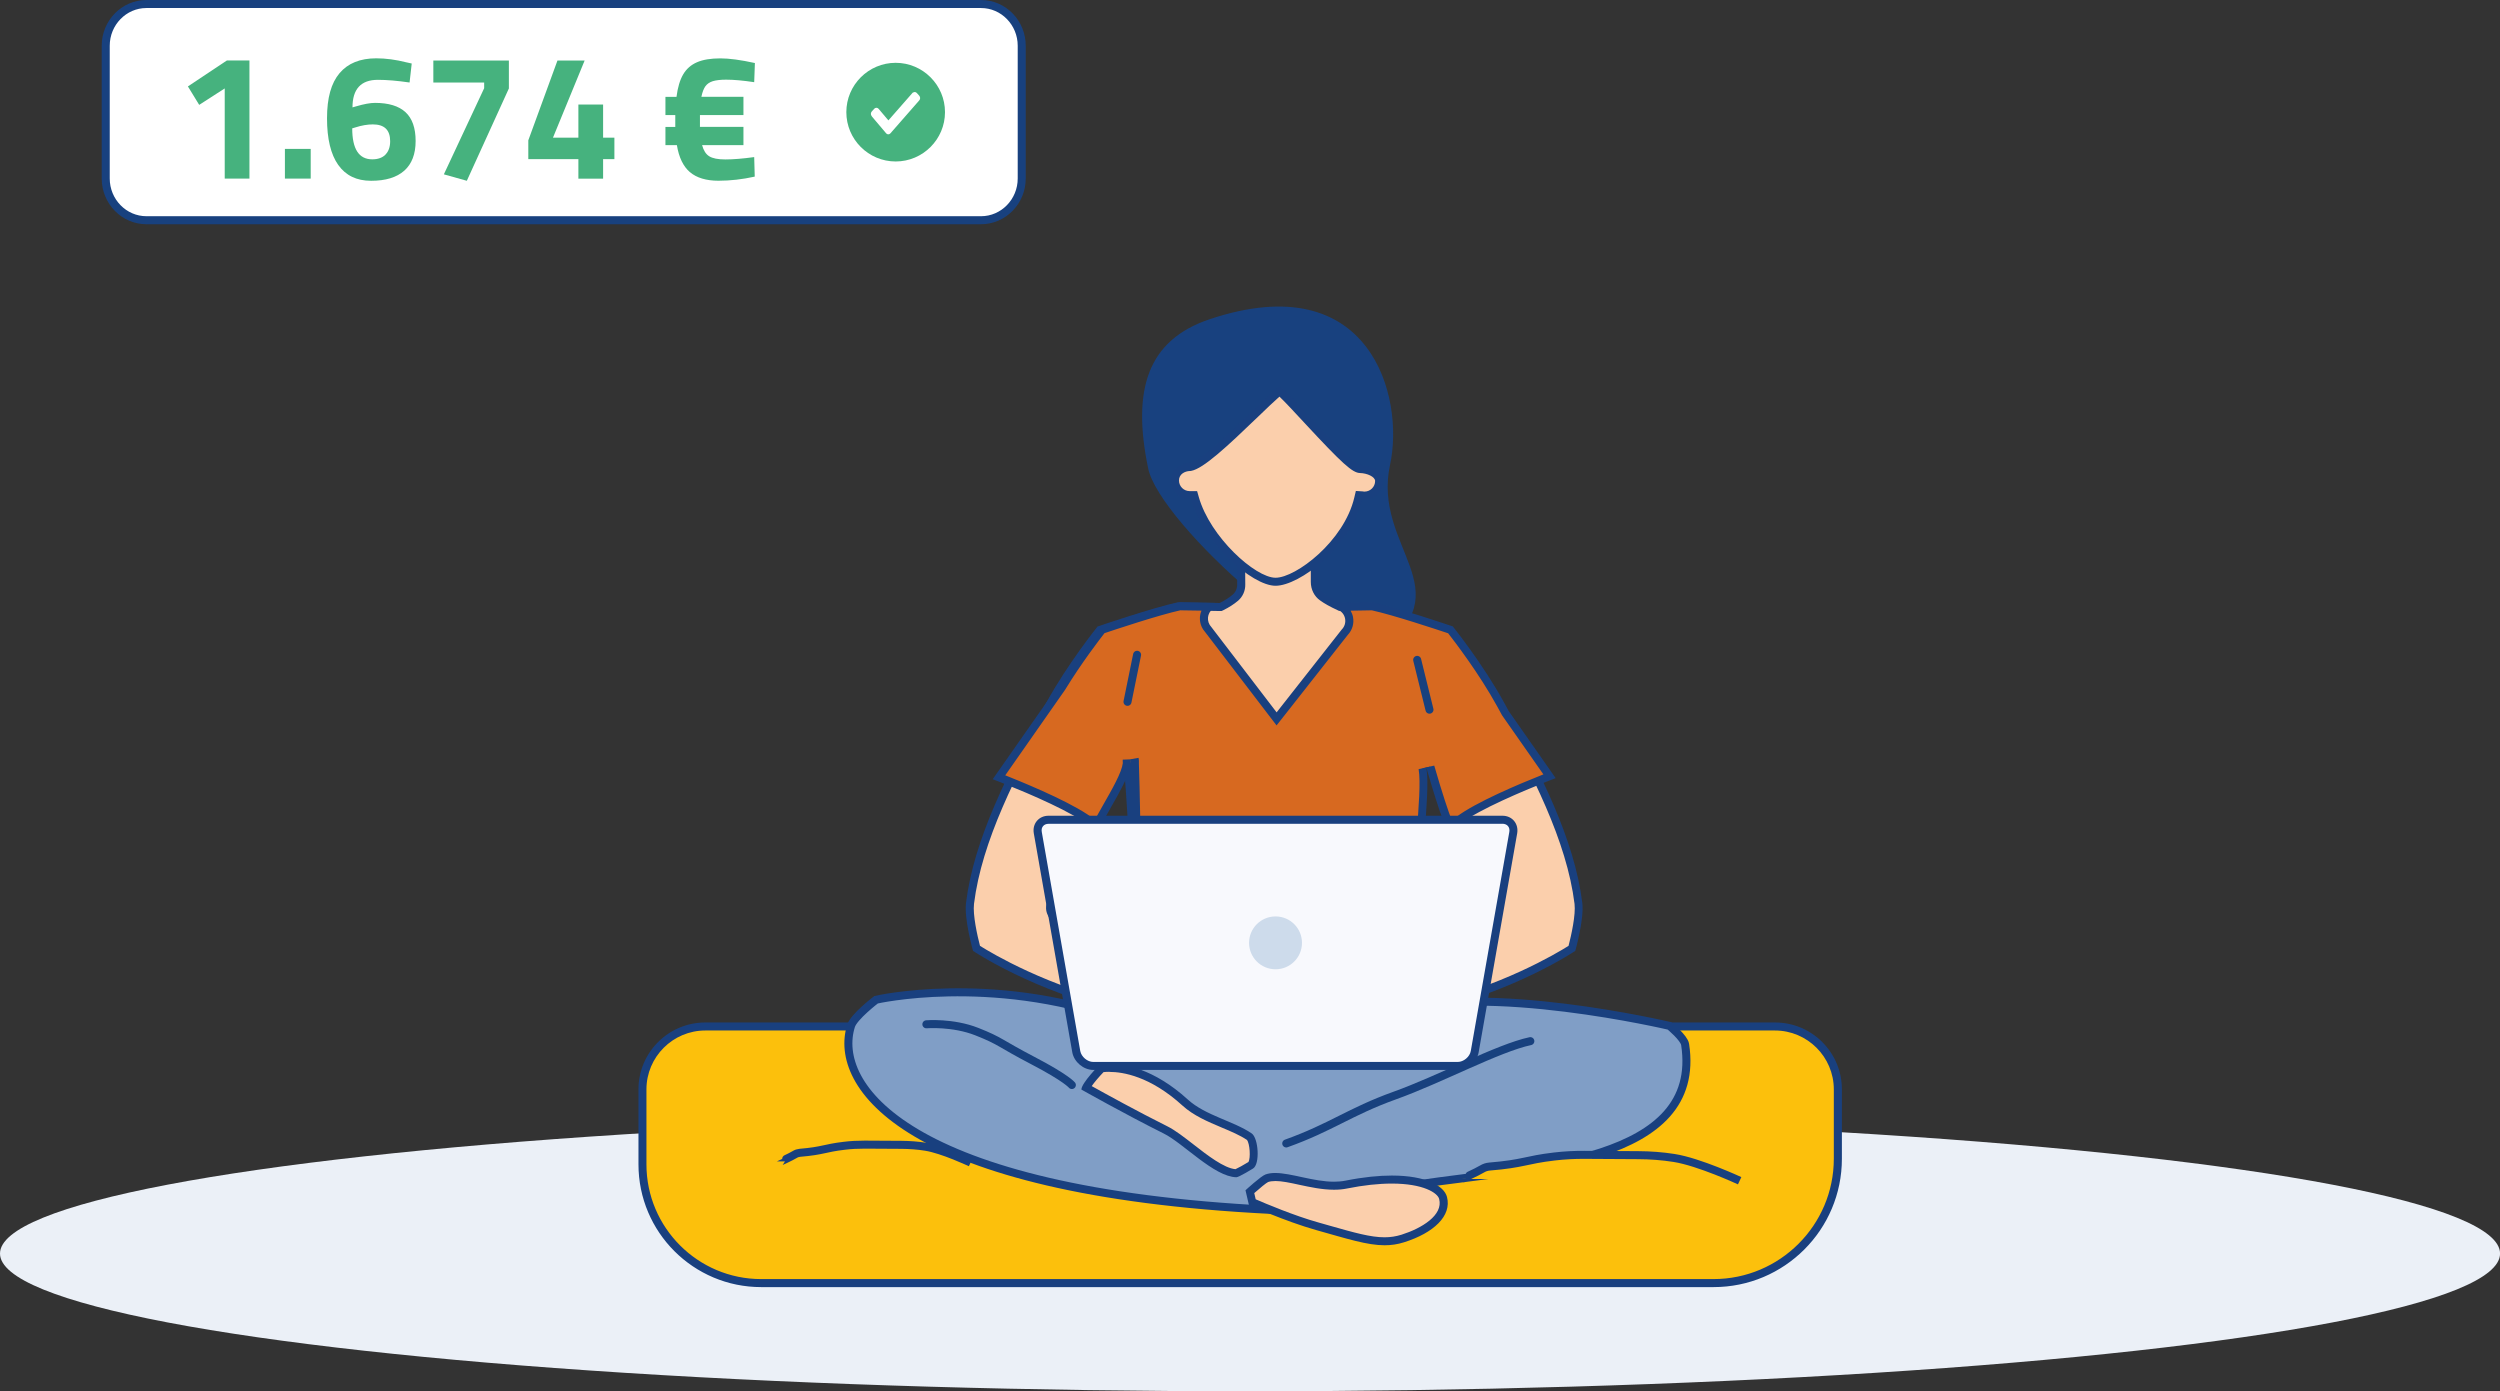
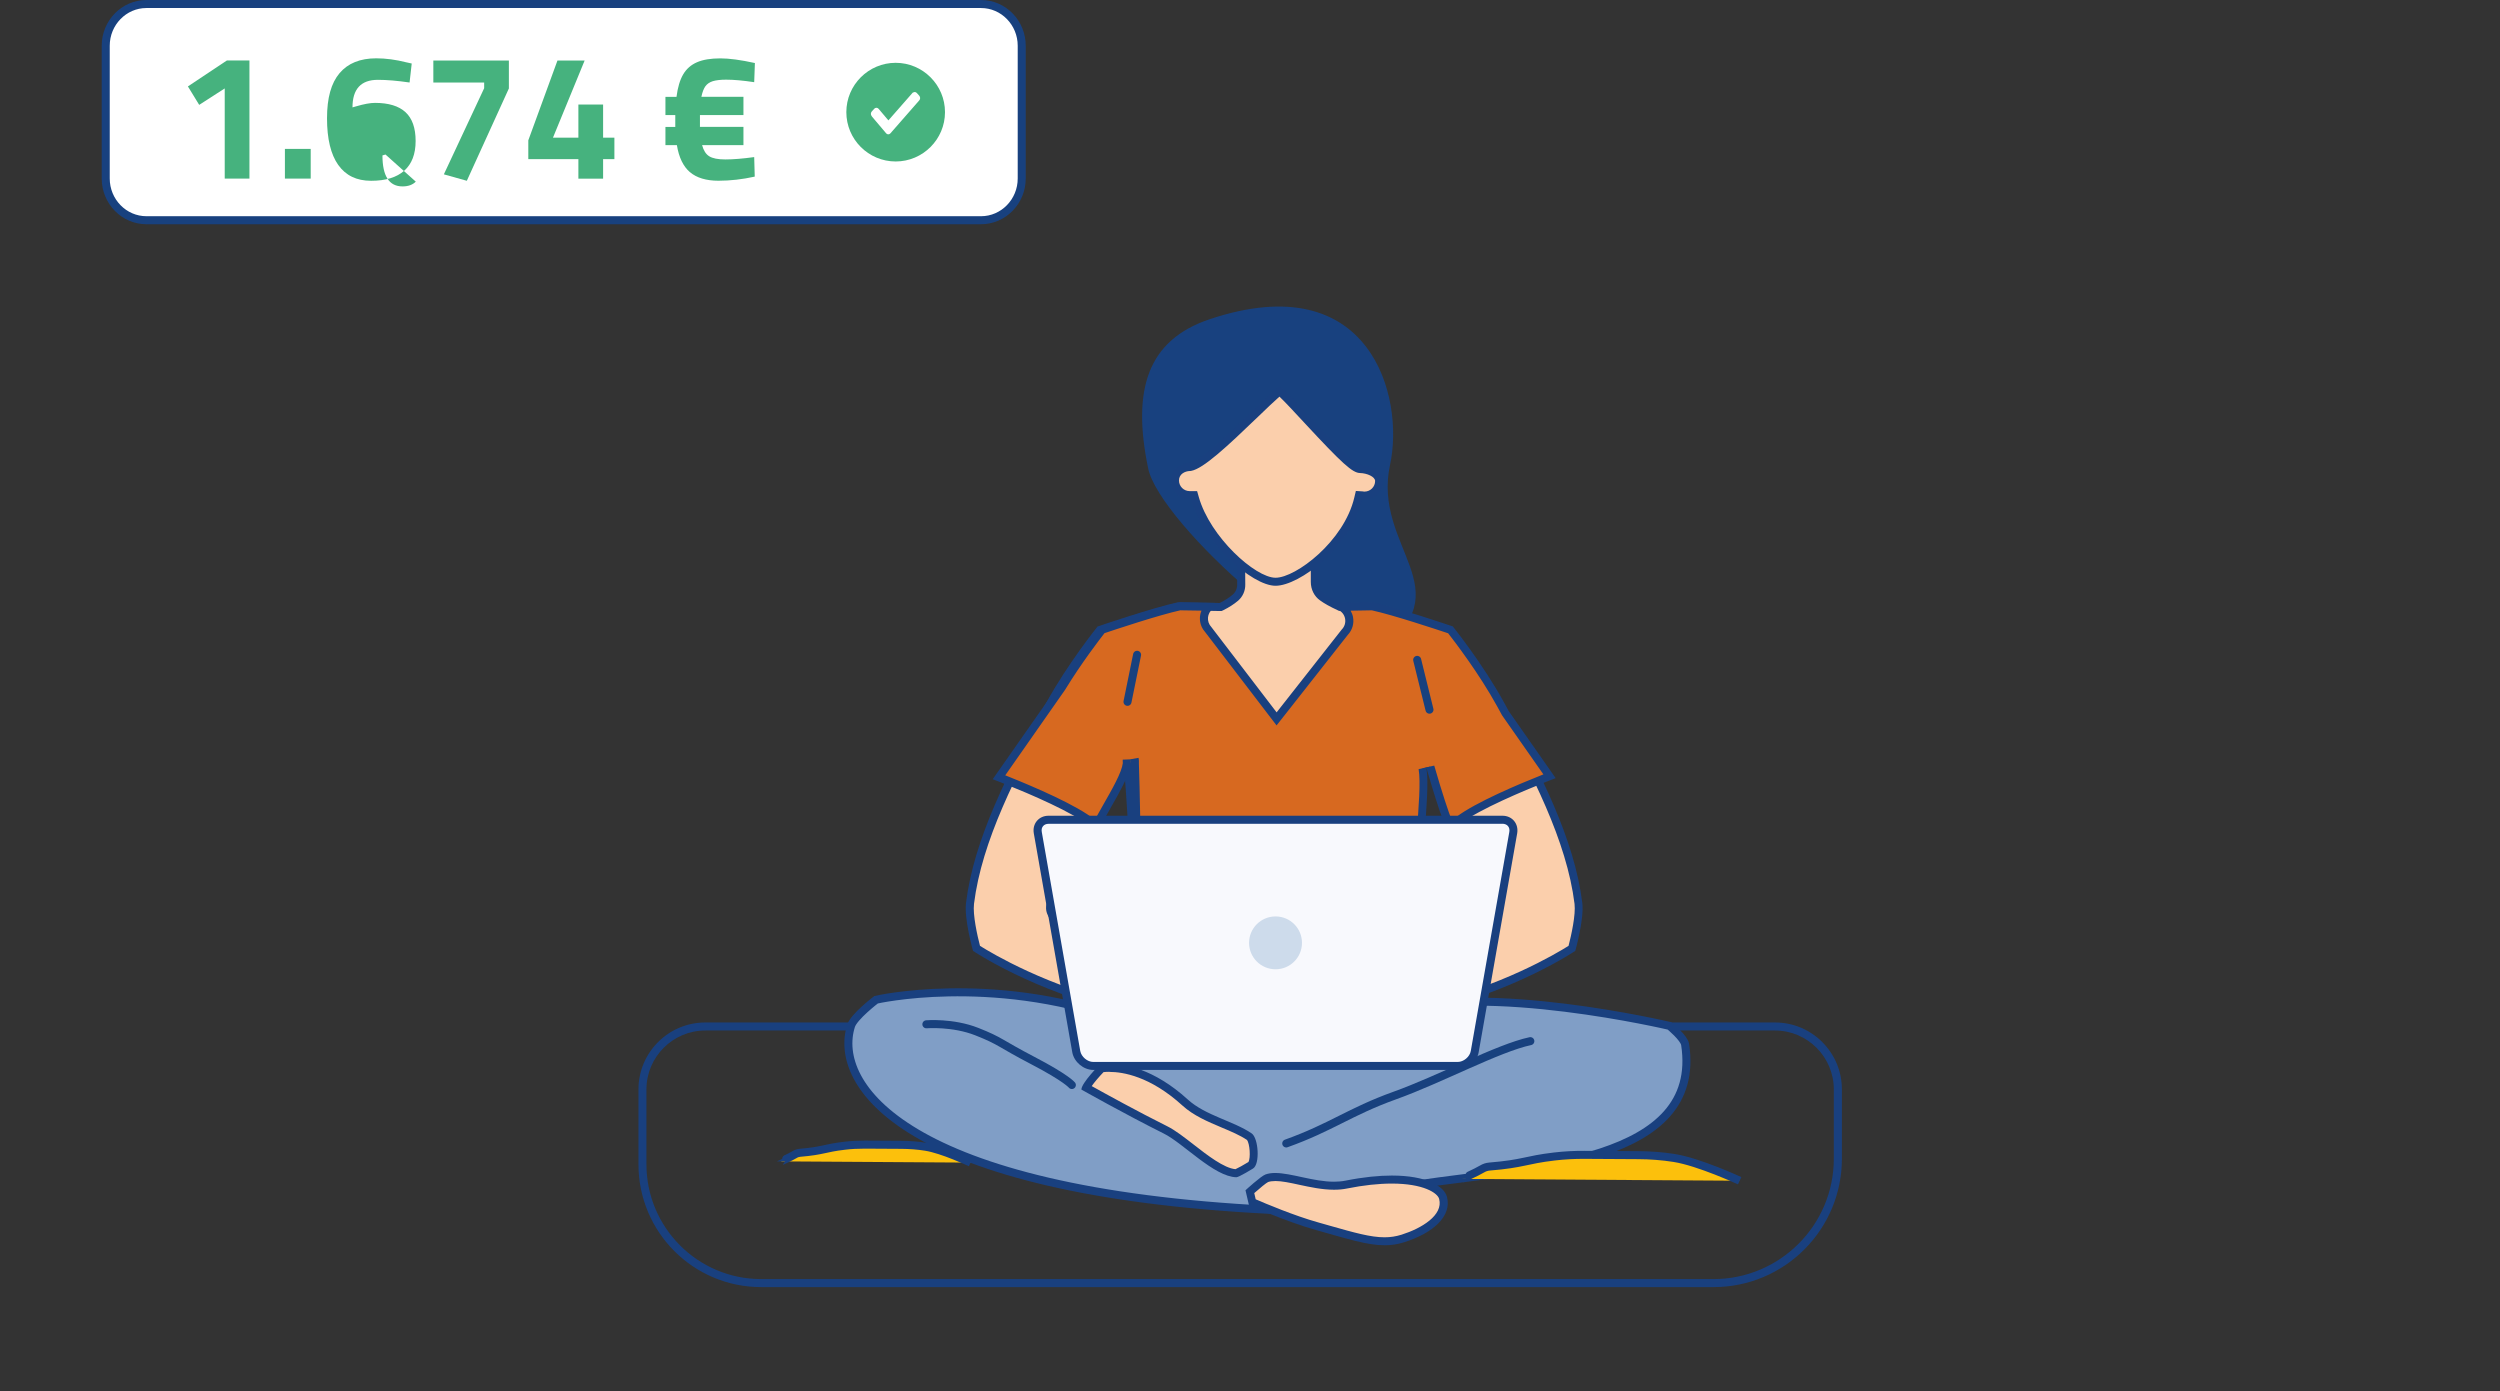
<svg xmlns="http://www.w3.org/2000/svg" id="Ebene_2" data-name="Ebene 2" viewBox="0 0 467.25 260.03">
  <rect x="0" y="0" width="467.25" height="260.03" fill="#333333" stroke="none" />
  <defs>
    <style>
      .cls-1 {
        fill: #b8d3f0;
      }

      .cls-1, .cls-2, .cls-3, .cls-4, .cls-5 {
        stroke-width: 1.5px;
      }

      .cls-1, .cls-2, .cls-4, .cls-5 {
        stroke-miterlimit: 10;
      }

      .cls-1, .cls-3 {
        stroke: #18417e;
        stroke-linecap: round;
      }

      .cls-2 {
        fill: #c58b5c;
      }

      .cls-2, .cls-4, .cls-5 {
        stroke: #19407f;
      }

      .cls-6 {
        fill: #f8f9fd;
      }

      .cls-6, .cls-7, .cls-8, .cls-9, .cls-10, .cls-11, .cls-12, .cls-13, .cls-14, .cls-15, .cls-16 {
        stroke-width: 0px;
      }

      .cls-7 {
        isolation: isolate;
        opacity: 1;
      }

      .cls-7, .cls-14 {
        fill: #fff;
      }

      .cls-8 {
        fill: #fbcfac;
      }

      .cls-9 {
        fill: #19407f;
      }

      .cls-10 {
        fill: #cddbeb;
      }

      .cls-11 {
        fill: #18417f;
      }

      .cls-3 {
        fill: none;
      }

      .cls-12 {
        fill: #46b27e;
      }

      .cls-4 {
        fill: #809ec6;
      }

      .cls-13 {
        fill: #d76920;
      }

      .cls-5, .cls-15 {
        fill: #fcc00c;
      }

      .cls-16 {
        fill: #ebf0f7;
      }
    </style>
  </defs>
  <g id="Text-Bild">
    <g id="Ebene_61" data-name="Ebene 61">
      <g>
        <g id="Kachel-Betrag">
          <g>
            <path class="cls-14" d="M27.37,41.17c-4.2,0-7.61-3.5-7.61-7.8V8.55c0-4.3,3.42-7.8,7.61-7.8h155.98c4.2,0,7.61,3.5,7.61,7.8v24.81c0,4.3-3.42,7.8-7.61,7.8H27.37Z" />
            <path class="cls-11" d="M183.35,1.5c3.78,0,6.86,3.16,6.86,7.05v24.81c0,3.89-3.08,7.05-6.86,7.05H27.37c-3.78,0-6.86-3.16-6.86-7.05V8.55c0-3.89,3.08-7.05,6.86-7.05h155.98M183.35,0H27.37c-4.61,0-8.36,3.84-8.36,8.55v24.81c0,4.72,3.75,8.55,8.36,8.55h155.98c4.61,0,8.36-3.84,8.36-8.55V8.55c0-4.72-3.75-8.55-8.36-8.55h0Z" />
          </g>
          <g>
            <path class="cls-12" d="M42.01,16.52l-4.78,3.08-2.11-3.45,7.29-4.85h4.21v22.08h-4.62v-16.86Z" />
            <path class="cls-12" d="M53.25,27.83h4.82v5.55h-4.82v-5.55Z" />
-             <path class="cls-12" d="M63.21,30.82c-1.39-1.97-2.09-4.88-2.09-8.71s.78-6.58,2.34-8.43,3.85-2.78,6.86-2.78c1.78,0,3.65.25,5.59.74l1.04.23-.4,3.55c-2.27-.33-4.25-.5-5.92-.5-3.17,0-4.75,1.72-4.75,5.15l.7-.2c1.43-.42,2.6-.64,3.51-.64,2.54,0,4.44.58,5.7,1.74,1.26,1.16,1.89,2.96,1.89,5.39s-.71,4.28-2.12,5.54c-1.42,1.26-3.48,1.89-6.2,1.89s-4.74-.99-6.14-2.96ZM72.05,28.88c.58-.59.87-1.42.87-2.49,0-2.1-1.08-3.14-3.24-3.14-1,0-2.1.19-3.28.57l-.57.17c0,3.86,1.25,5.79,3.75,5.79,1.07,0,1.89-.3,2.48-.89Z" />
+             <path class="cls-12" d="M63.21,30.82c-1.39-1.97-2.09-4.88-2.09-8.71s.78-6.58,2.34-8.43,3.85-2.78,6.86-2.78c1.78,0,3.65.25,5.59.74l1.04.23-.4,3.55c-2.27-.33-4.25-.5-5.92-.5-3.17,0-4.75,1.72-4.75,5.15l.7-.2c1.43-.42,2.6-.64,3.51-.64,2.54,0,4.44.58,5.7,1.74,1.26,1.16,1.89,2.96,1.89,5.39s-.71,4.28-2.12,5.54c-1.42,1.26-3.48,1.89-6.2,1.89s-4.74-.99-6.14-2.96ZM72.05,28.88l-.57.17c0,3.86,1.25,5.79,3.75,5.79,1.07,0,1.89-.3,2.48-.89Z" />
            <path class="cls-12" d="M82.96,32.58l7.53-16.09v-1.07h-9.5v-4.11h14.12v5.22l-7.86,17.26-4.28-1.2Z" />
            <path class="cls-12" d="M108.11,29.74h-9.37v-3.51l5.45-14.92h5.08l-5.92,14.42h4.75v-6.19h4.62v6.19h2.11v4.01h-2.11v3.65h-4.62v-3.65Z" />
            <path class="cls-12" d="M128.95,32.18c-1.25-1.07-2.06-2.75-2.44-5.05h-2.14v-3.41h1.84v-2.21h-1.84v-3.41h2.07c.22-1.76.64-3.16,1.25-4.2.61-1.04,1.48-1.79,2.59-2.27,1.11-.48,2.56-.72,4.35-.72,1.67,0,3.82.29,6.46.87l-.13,3.58c-2.05-.31-3.8-.47-5.25-.47-1.05,0-1.87.1-2.48.28-.6.19-1.07.51-1.39.95-.32.45-.57,1.1-.75,1.97h7.86v3.41h-8.13v2.21h8.13v3.41h-7.73c.27,1,.71,1.7,1.34,2.09.62.39,1.63.59,3.01.59,1.47,0,3.27-.15,5.39-.44l.1,3.65c-2.3.51-4.56.77-6.79.77s-4.07-.53-5.32-1.61Z" />
          </g>
          <g id="OK">
            <path class="cls-12" d="M167.4,30.18c-5.09,0-9.22-4.14-9.22-9.22s4.14-9.22,9.22-9.22,9.22,4.14,9.22,9.22-4.14,9.22-9.22,9.22Z" />
            <path id="Tick" class="cls-7" d="M171.82,17.9l-.47-.52c-.19-.21-.49-.24-.71-.07h-.05l-4.55,5.19-1.81-2.14-.04-.04c-.1-.12-.25-.18-.39-.18h0c-.15,0-.29.07-.4.18l-.47.52c-.21.23-.22.61-.02.85l.07.11,2.65,3.13h0c.21.24.56.24.78,0,0,0,0,0,0,0l5.4-6.17c.22-.23.22-.62,0-.86,0,0,0,0,0,0Z" />
          </g>
        </g>
        <g>
          <path class="cls-11" d="M214.6,87.57c-3.07-14.71-.17-24.02,11.55-27.93,30.04-10.02,36.4,14.56,33.65,27.23-3.37,15.55,14.03,23.42-2.32,34.81-8.21,5.7-40.78-23.95-42.88-34.1Z" />
          <g>
            <path class="cls-8" d="M237.96,200.67c-9.42-.67-23.99-5.96-25.97-6.69-1.12-1.71-1.53-3.04-1.48-4.83l.02-.61-.6-.14c-14.97-3.41-25.73-10.06-27.41-11.14-.32-1.17-1.53-5.91-1.22-8.42,1.48-11.89,7.91-24.38,14.94-37.2,3.54-6.47,8.48-12.81,9.35-13.91,1.47-.5,10.38-3.49,14.63-4.41l7.91.13.16-.08c1-.49,1.87-1.05,2.6-1.67.72-.62,1.11-1.52,1.09-2.47l-.06-9.29h13.82v8.83c0,1.15.53,2.21,1.42,2.83.74.54,1.79,1.13,3.1,1.73l.15.07,5.66-.09c4.26.92,13.16,3.91,14.63,4.41.87,1.11,5.81,7.44,9.35,13.91,7.03,12.82,13.47,25.31,14.94,37.2.31,2.51-.9,7.24-1.22,8.42-1.68,1.08-12.45,7.73-27.41,11.14l-.6.14.02.61c.04,1.8-.36,3.13-1.48,4.83-1.98.73-16.55,6.02-25.97,6.69l-.24.02-.14-.02ZM265.64,141.52c-.02.17-1.62,17.64-1.33,32.04.04,1.72.12,3.36.25,5.02l.08,1.07.98-.45c9.22-4.24,15.31-7.04,14.31-10.23-2.06-6.48-10.44-23.75-12.9-27.78l-1.18-1.92-.21,2.25ZM209.28,141.19c-2.46,4.03-10.85,21.3-12.9,27.77-1,3.19,5.09,5.99,14.31,10.23l.98.45.08-1.07c.13-1.66.21-3.3.25-5.02.29-14.41-1.32-31.87-1.33-32.04l-.21-2.25-1.18,1.92Z" />
            <path class="cls-9" d="M244.99,100.7v8.08c0,1.39.65,2.68,1.72,3.43.79.58,1.89,1.19,3.25,1.82l.31.14h.34s5.4-.1,5.4-.1c4.08.9,12.31,3.64,14.26,4.29,1.15,1.47,5.78,7.5,9.15,13.64,7,12.75,13.4,25.17,14.86,36.93.25,2.03-.62,5.95-1.12,7.85-2.26,1.42-12.68,7.64-26.93,10.89l-1.2.27.03,1.23c.03,1.36-.16,2.52-1.23,4.2-2.67.98-16.51,5.91-25.53,6.56h-.12s-.16,0-.16,0c-9.01-.64-22.86-5.58-25.53-6.56-1.06-1.68-1.26-2.83-1.23-4.2l.03-1.23-1.2-.27c-14.25-3.25-24.67-9.47-26.93-10.89-.5-1.9-1.37-5.82-1.12-7.85,1.46-11.76,7.86-24.18,14.86-36.93,3.36-6.14,7.99-12.16,9.15-13.64,1.94-.65,10.18-3.4,14.26-4.29l7.64.13h.36s.32-.15.32-.15c1.05-.52,1.98-1.11,2.77-1.78.88-.76,1.36-1.87,1.34-3.02l-.05-8.54h12.32M263.98,180.78l1.95-.9c9.92-4.56,15.91-7.32,14.71-11.14-2.07-6.52-10.5-23.89-12.98-27.94l-2.36-3.85-.42,4.49c-.02.18-1.62,17.68-1.33,32.13.04,1.74.12,3.39.25,5.06l.17,2.14M212.33,180.78l.17-2.14c.13-1.67.22-3.33.25-5.07.29-14.45-1.32-31.95-1.33-32.13l-.42-4.49-2.36,3.85c-2.48,4.05-10.91,21.42-12.98,27.94-1.2,3.82,4.79,6.57,14.71,11.14l1.95.9M246.49,99.2h-15.32l.06,10.05c.01.72-.29,1.41-.83,1.88-.76.65-1.61,1.16-2.44,1.57l-7.81-.13c-4.68,1-15.01,4.52-15.01,4.52,0,0-5.6,6.96-9.56,14.19-7.27,13.25-13.55,25.56-15.03,37.46-.38,3.05,1.31,8.98,1.31,8.98,0,0,11.32,7.63,27.89,11.4-.05,1.89.35,3.42,1.74,5.47,0,0,16.11,6.08,26.4,6.82v.04c.08,0,.17-.01.25-.02.08,0,.17.01.25.02v-.04c10.29-.73,26.4-6.82,26.4-6.82,1.39-2.05,1.79-3.58,1.74-5.47,16.57-3.77,27.89-11.4,27.89-11.4,0,0,1.69-5.93,1.31-8.98-1.48-11.91-7.76-24.22-15.03-37.46-3.96-7.23-9.56-14.19-9.56-14.19,0,0-10.32-3.52-15.01-4.52l-5.57.09c-1-.46-2.14-1.05-2.99-1.67-.7-.49-1.1-1.34-1.1-2.22v-9.58h0ZM265.3,178.52c-.12-1.47-.21-3.11-.25-4.98-.29-14.53,1.33-31.96,1.33-31.96,2.51,4.11,10.85,21.37,12.83,27.61.8,2.56-5.54,5.48-13.91,9.33h0ZM211.01,178.52c-8.36-3.85-14.71-6.77-13.91-9.33,1.98-6.24,10.31-23.5,12.83-27.61,0,0,1.62,17.43,1.33,31.96-.04,1.87-.13,3.51-.25,4.98h0Z" />
          </g>
          <g>
            <path class="cls-13" d="M238.34,200.67c-9.36-.67-23.82-5.89-25.93-6.67-.59-1.45-.63-7.68-.11-18.54.04-.93.08-1.6.08-1.9.26-12.9-.21-27.98-.3-30.87l-1.5-.04c-.16,1.84-2,5.06-3.77,8.18-.7,1.22-1.41,2.48-2.06,3.71-.14-.23-.32-.45-.52-.62-3.08-2.64-11.3-6.14-15.92-8-.64-.26-1.19-.47-1.61-.64l11.73-16.76c3.24-5.28,6.81-9.87,7.54-10.79,1.47-.5,10.38-3.48,14.63-4.41l5.35.09c-.38.36-.66.81-.82,1.32-.25.82-.13,1.72.32,2.45l13.13,17.17,12.76-16.23c.66-.65.97-1.67.78-2.66-.15-.78-.59-1.45-1.23-1.89l.03-.17,5.54-.09c4.26.92,13.16,3.91,14.63,4.41.87,1.11,5.81,7.44,9.35,13.91l.91,1.66,8.24,11.78c-.29.11-.64.25-1.04.41-4.45,1.77-12.44,5.14-15.97,7.81-.69.52-1.19,1-1.5,1.45-.68-1.47-1.92-5.01-3.78-11.45l-1.46.33c.4,2.41.04,7.12-.39,12.58-.42,5.43-.9,11.58-.79,17.35.04,1.72.12,3.36.25,5.02l.09,1.07.2-.09c.27,1.61.66,5.65.96,9.39v.2c.04,1.8-.36,3.13-1.48,4.83-1.98.73-16.55,6.02-25.97,6.69l-.24.02-.14-.02Z" />
            <path class="cls-9" d="M220.68,114.07l3.88.06c-.05.12-.1.25-.14.38-.31,1.03-.17,2.14.4,3.06l.04.07.05.06,12.5,16.34,1.18,1.54,1.2-1.52,12.12-15.41c.84-.89,1.2-2.12.97-3.32-.08-.43-.24-.83-.45-1.19l3.97-.07c4.08.9,12.31,3.64,14.26,4.29,1.15,1.47,5.78,7.5,9.15,13.64.29.53.58,1.06.87,1.59l.04.07.04.07.05.07,7.65,10.93c-.05.02-.1.04-.15.06-4.49,1.78-12.55,5.18-16.14,7.91-.3.23-.57.45-.81.67-.67-1.73-1.75-4.91-3.3-10.28l-2.92.66c.39,2.32.03,6.99-.39,12.4-.42,5.45-.9,11.62-.79,17.42.04,1.74.12,3.39.25,5.06l.17,2.14.27-.12c.25,1.89.56,5.17.8,8.21v.29c.04,1.36-.16,2.52-1.22,4.2-2.67.98-16.51,5.91-25.53,6.56h-.12s-.16,0-.16,0c-8.84-.63-22.36-5.4-25.37-6.5-.34-1.39-.56-5.76.03-17.93.05-.94.08-1.62.08-1.92.25-12.79-.2-27.73-.3-30.82.03-.39,0-.76-.06-1.1l-1.64.29-1.33.05.02.67c-.2,1.7-1.96,4.8-3.67,7.79-.52.92-1.05,1.85-1.56,2.78-3.25-2.69-11.4-6.17-16.01-8.02-.26-.1-.5-.2-.73-.29l11.18-15.98.03-.04.02-.04c3.02-4.94,6.37-9.29,7.32-10.51,1.94-.65,10.18-3.4,14.26-4.29M256.54,112.57l-6.24.1-.23,1.3c1.48.63,1.83,2.56.69,3.7l-12.16,15.47-12.5-16.34c-.71-1.17-.25-2.68.99-3.26,0,0-.01-.33-.03-.86l-6.53-.11c-4.68,1-15.01,4.52-15.01,4.52,0,0-4.05,5.05-7.7,11l-12.28,17.54s.98.37,2.49.98c4.23,1.7,12.67,5.27,15.71,7.87.56.48.84,1.55,1.04,1.55.03,0,.05-.02.08-.07,2.39-4.77,6.2-10.28,6.47-13.25-.02-.51-.03-.78-.03-.78.04.23.05.5.03.78.12,3.5.56,18.14.3,30.83-.04,1.87-1.14,19.01.25,21.05,0,0,16.11,6.08,26.4,6.82v.04c.08,0,.17-.01.25-.02.08,0,.17.01.25.02v-.04c10.29-.73,26.4-6.82,26.4-6.82,1.39-2.05,1.79-3.58,1.74-5.47,0,0,.01,0,.02,0,0,0-.82-10.61-1.25-10.61,0,0,0,0-.01,0-.12-1.47-.21-3.11-.25-4.98-.23-11.64,1.99-25.1,1.16-30.03,1.18,4.09,3.75,12.66,4.61,12.66.1,0,.18-.13.23-.4.09-.54.69-1.18,1.61-1.87,3.55-2.69,11.99-6.19,15.79-7.71,1.18-.47,1.92-.75,1.92-.75l-8.75-12.5c-.3-.55-.6-1.11-.91-1.66-3.96-7.23-9.56-14.19-9.56-14.19,0,0-10.32-3.52-15.01-4.52h0Z" />
          </g>
-           <ellipse class="cls-16" cx="233.63" cy="234.29" rx="233.63" ry="25.74" />
          <g id="Kissen">
-             <path class="cls-15" d="M142.26,239.82c-12.24,0-22.19-9.96-22.19-22.19v-14.01c0-6.49,5.28-11.76,11.76-11.76h199.89c6.49,0,11.76,5.28,11.76,11.76v12.96c0,12.81-10.42,23.24-23.24,23.24h-177.99Z" />
            <path class="cls-9" d="M331.73,192.6c6.07,0,11.01,4.94,11.01,11.01v12.96c0,12.4-10.09,22.49-22.49,22.49h-177.99c-11.82,0-21.44-9.62-21.44-21.44v-14.01c0-6.07,4.94-11.01,11.01-11.01h199.89M331.73,191.1h-199.89c-6.91,0-12.51,5.6-12.51,12.51v14.01c0,12.67,10.27,22.94,22.94,22.94h177.99c13.25,0,23.99-10.74,23.99-23.99v-12.96c0-6.91-5.6-12.51-12.51-12.51h0Z" />
          </g>
          <g id="Ari">
            <g id="Beine">
              <path class="cls-4" d="M260.23,189.19c17.09-5.64,51.81,2.55,51.81,2.55,0,0,2.72,2.24,2.91,3.47,3.36,22.1-28.6,22.95-49.99,26.15-7.72,1.15-16.5,5.31-27.59,4.76-68.36-3.46-81.78-23.39-78.31-34.39.54-1.72,4.68-4.88,4.68-4.88,0,0,21.11-4.86,45.32,3.59,9,3.16,15.52,4.66,26.58,4.11,10.71-.53,16.34-2.59,24.61-5.34Z" />
              <path class="cls-3" d="M240.4,213.71c8.39-3,11.87-5.93,20.24-8.94,8.53-3.05,19.37-8.91,25.38-10.18" />
              <path class="cls-3" d="M200.33,202.79s-1.02-1.3-7.31-4.58-5.94-3.62-10.45-5.4c-4.51-1.78-9.43-1.37-9.43-1.37" />
              <g>
                <path class="cls-8" d="M231.03,219.29c-2.39-.09-5.58-2.58-8.41-4.77-1.74-1.35-3.38-2.62-4.78-3.32-6.12-3.05-12.95-6.85-14.85-7.91.39-.76,1.57-2.23,2.9-3.59.26-.04.77-.1,1.48-.1,2.62,0,7.94.84,14.13,6.48,1.97,1.8,4.57,2.9,7.09,3.96,1.82.77,3.54,1.49,4.92,2.43.36.25.85,1.7.8,3.41-.04,1.19-.33,1.79-.5,1.9-1.07.66-2.42,1.41-2.78,1.52Z" />
                <path class="cls-9" d="M207.37,200.34c2.51,0,7.62.82,13.62,6.28,2.07,1.89,4.73,3.01,7.31,4.1,1.77.74,3.44,1.45,4.75,2.33.54.65.72,3.4.28,4.13-.86.53-1.97,1.15-2.42,1.34-2.14-.18-5.29-2.63-7.83-4.61-1.77-1.37-3.43-2.67-4.9-3.4-5.51-2.75-11.61-6.11-14.14-7.52.49-.7,1.32-1.69,2.21-2.61.26-.03.64-.06,1.12-.06M207.37,198.84c-1.18,0-1.85.16-1.85.16,0,0-3.39,3.39-3.41,4.64,0,0,8.15,4.6,15.4,8.22,3.66,1.82,9.4,8.07,13.56,8.17,0,0,0,0,0,0,.49,0,3.12-1.63,3.12-1.63,1.34-.8,1.03-5.69-.26-6.57-3.38-2.31-8.66-3.34-11.93-6.33-6.37-5.8-11.89-6.67-14.63-6.67h0Z" />
              </g>
              <g>
                <path class="cls-8" d="M258.78,231.99c-2.71,0-5.78-.87-10.42-2.19l-2.17-.62c-4.9-1.38-10.69-3.87-12.13-4.51l-.46-1.96c1.27-1.15,2.76-2.37,3.17-2.51.43-.15.93-.22,1.55-.22,1.33,0,2.96.35,4.68.72,2.06.44,4.19.9,6.31.9.83,0,1.58-.07,2.3-.21,3.1-.62,5.96-.93,8.51-.93,5.97,0,9.15,1.78,9.58,3.44.77,2.97-2.12,5.87-7.52,7.57-1.12.35-2.23.52-3.41.52Z" />
                <path class="cls-9" d="M238.33,220.73c1.26,0,2.84.34,4.52.71,2,.43,4.27.92,6.47.92.88,0,1.68-.07,2.45-.23,3.05-.61,5.87-.92,8.36-.92,5.91,0,8.57,1.76,8.85,2.88.79,3.04-3.29,5.49-7.02,6.67-1.06.33-2.07.49-3.19.49-2.61,0-5.63-.86-10.21-2.16-.69-.2-1.41-.4-2.18-.62-4.53-1.27-9.84-3.52-11.69-4.32l-.27-1.16c1.08-.96,2.24-1.91,2.59-2.07.34-.12.78-.18,1.3-.18M238.33,219.23c-.66,0-1.26.08-1.8.27-.87.31-3.75,2.96-3.75,2.96l.64,2.75s6.84,3.08,12.57,4.69c5.91,1.66,9.56,2.84,12.79,2.84,1.24,0,2.42-.17,3.64-.56,5.53-1.74,8.94-4.93,8.02-8.47-.53-2.06-3.9-4-10.3-4-2.44,0-5.32.28-8.66.95-.7.14-1.42.2-2.16.2-3.85,0-7.98-1.63-11-1.63h0Z" />
              </g>
            </g>
          </g>
          <path id="Kissen-2" data-name="Kissen" class="cls-5" d="M325.14,220.68s-7.59-3.53-12.28-4.26c-2.17-.34-4.42-.51-6.69-.52l-10-.06c-1.91-.01-3.8.09-5.67.31-5.44.64-5.68,1.35-12.13,1.88-.47.04-.94.19-1.37.45-1.24.74-3.8,1.84-3.8,1.86" />
          <path id="Kissen-3" data-name="Kissen" class="cls-5" d="M181.4,217.29s-5.18-2.45-8.38-2.96c-1.48-.24-3.02-.35-4.56-.36l-6.83-.04c-1.3,0-2.6.06-3.87.22-3.72.44-3.88.94-8.28,1.31-.32.03-.64.13-.93.31-.84.51-2.59,1.28-2.59,1.29" />
          <g>
            <path class="cls-8" d="M238.4,108.74c-3.92,0-12.85-7.73-15.07-15.64l-.15-.55h-.82c-1.51,0-2.75-1.23-2.75-2.74,0-1.59,1.4-2.47,2.77-2.51h.05s.05-.01.05-.01c2.08-.38,6.54-4.54,12.15-9.95,1.78-1.71,3.77-3.63,4.52-4.18.82.66,3.1,3.11,5.13,5.3,6.28,6.77,8.73,9.18,9.93,9.21,1.43.04,3.55.78,3.55,2.24s-1.24,2.73-2.75,2.73c-.05,0-.11,0-.16-.02-.08-.01-.16-.02-.23-.02l-.63-.04-.14.61c-2.08,8.84-11.52,15.57-15.45,15.57Z" />
            <path class="cls-9" d="M239.13,74.13c1.02.96,2.97,3.07,4.6,4.83,7.18,7.74,9.03,9.41,10.46,9.45,1.3.03,2.82.69,2.82,1.49,0,1.09-.9,1.98-1.98,1.98h-.08c-.1-.02-.19-.03-.28-.04l-1.26-.08-.29,1.23c-1.93,8.2-10.94,14.99-14.72,14.99s-12.24-7.61-14.35-15.1l-.31-1.09h-1.39c-1.1,0-2-.89-2-1.99,0-1.17,1.07-1.74,2.05-1.77h.11s.11-.02.11-.02c2.29-.42,6.64-4.47,12.54-10.15,1.46-1.41,3.08-2.96,3.98-3.74M239.17,72.3c-1.02,0-13.55,13.65-16.82,14.24-1.89.06-3.49,1.35-3.5,3.26,0,1.93,1.55,3.49,3.5,3.49h.25c2.27,8.07,11.35,16.19,15.8,16.19s14.08-7.23,16.18-16.14c.14,0,.29.04.44.04,1.94,0,3.5-1.55,3.5-3.48s-2.36-2.94-4.28-2.99c-1.92-.05-14.05-14.61-15.07-14.61h0Z" />
          </g>
          <path class="cls-2" d="M244.77,177.49l-.38,2.68c-2.48,2.89-6.89,2.81-9.46,3.45-.55.14-1.01.26-1.35.37-.74.24-2.08.36-4.09.36-1.66,0-3.14-.08-3.2-.09l-2.59-.51-2.4-4.67,1.08-5.8,6.92-.13,2.59-1.16c-1.11-1.03-2.94-2.95-2.96-4.53,0-.17,0-.34-.01-.49-.02-.66-.05-1.23.34-1.64.22-.23.51-.34.88-.34.7,0,1.78.42,4.13,1.59,3.02,1.51,3.42,2.05,3.72,2.76.09.2.15.35.64.7,1.57,1.13,5.68,1.21,6.16.64" />
          <g>
            <g>
              <path class="cls-6" d="M204.33,199.22c-1.46,0-2.91-1.22-3.18-2.67l-7.19-40.92c-.12-.65.03-1.26.41-1.72s.95-.7,1.62-.7h84.82c.66,0,1.23.25,1.61.7.38.45.53,1.07.42,1.72l-7.2,40.92c-.25,1.45-1.71,2.67-3.19,2.67h-68.1Z" />
              <path class="cls-9" d="M280.8,153.96c.43,0,.8.15,1.04.43.24.28.33.68.25,1.11l-7.2,40.93c-.19,1.09-1.34,2.05-2.45,2.05h-68.1c-1.1,0-2.24-.96-2.44-2.05l-7.19-40.93c-.08-.43,0-.82.24-1.1.23-.28.6-.43,1.04-.43h84.82M280.8,152.46h-84.82c-1.84,0-3.08,1.5-2.76,3.3l7.19,40.92c.33,1.8,2.09,3.29,3.92,3.29h68.1c1.84,0,3.62-1.49,3.93-3.29l7.2-40.92c.31-1.8-.92-3.3-2.76-3.3h0Z" />
            </g>
            <path class="cls-10" d="M243.34,176.22c0,2.73-2.21,4.94-4.94,4.94s-4.95-2.21-4.95-4.94,2.22-4.94,4.95-4.94,4.94,2.21,4.94,4.94Z" />
          </g>
          <line class="cls-1" x1="264.87" y1="123.33" x2="267.17" y2="132.64" />
          <line class="cls-1" x1="212.52" y1="122.38" x2="210.73" y2="131.17" />
        </g>
      </g>
    </g>
  </g>
</svg>